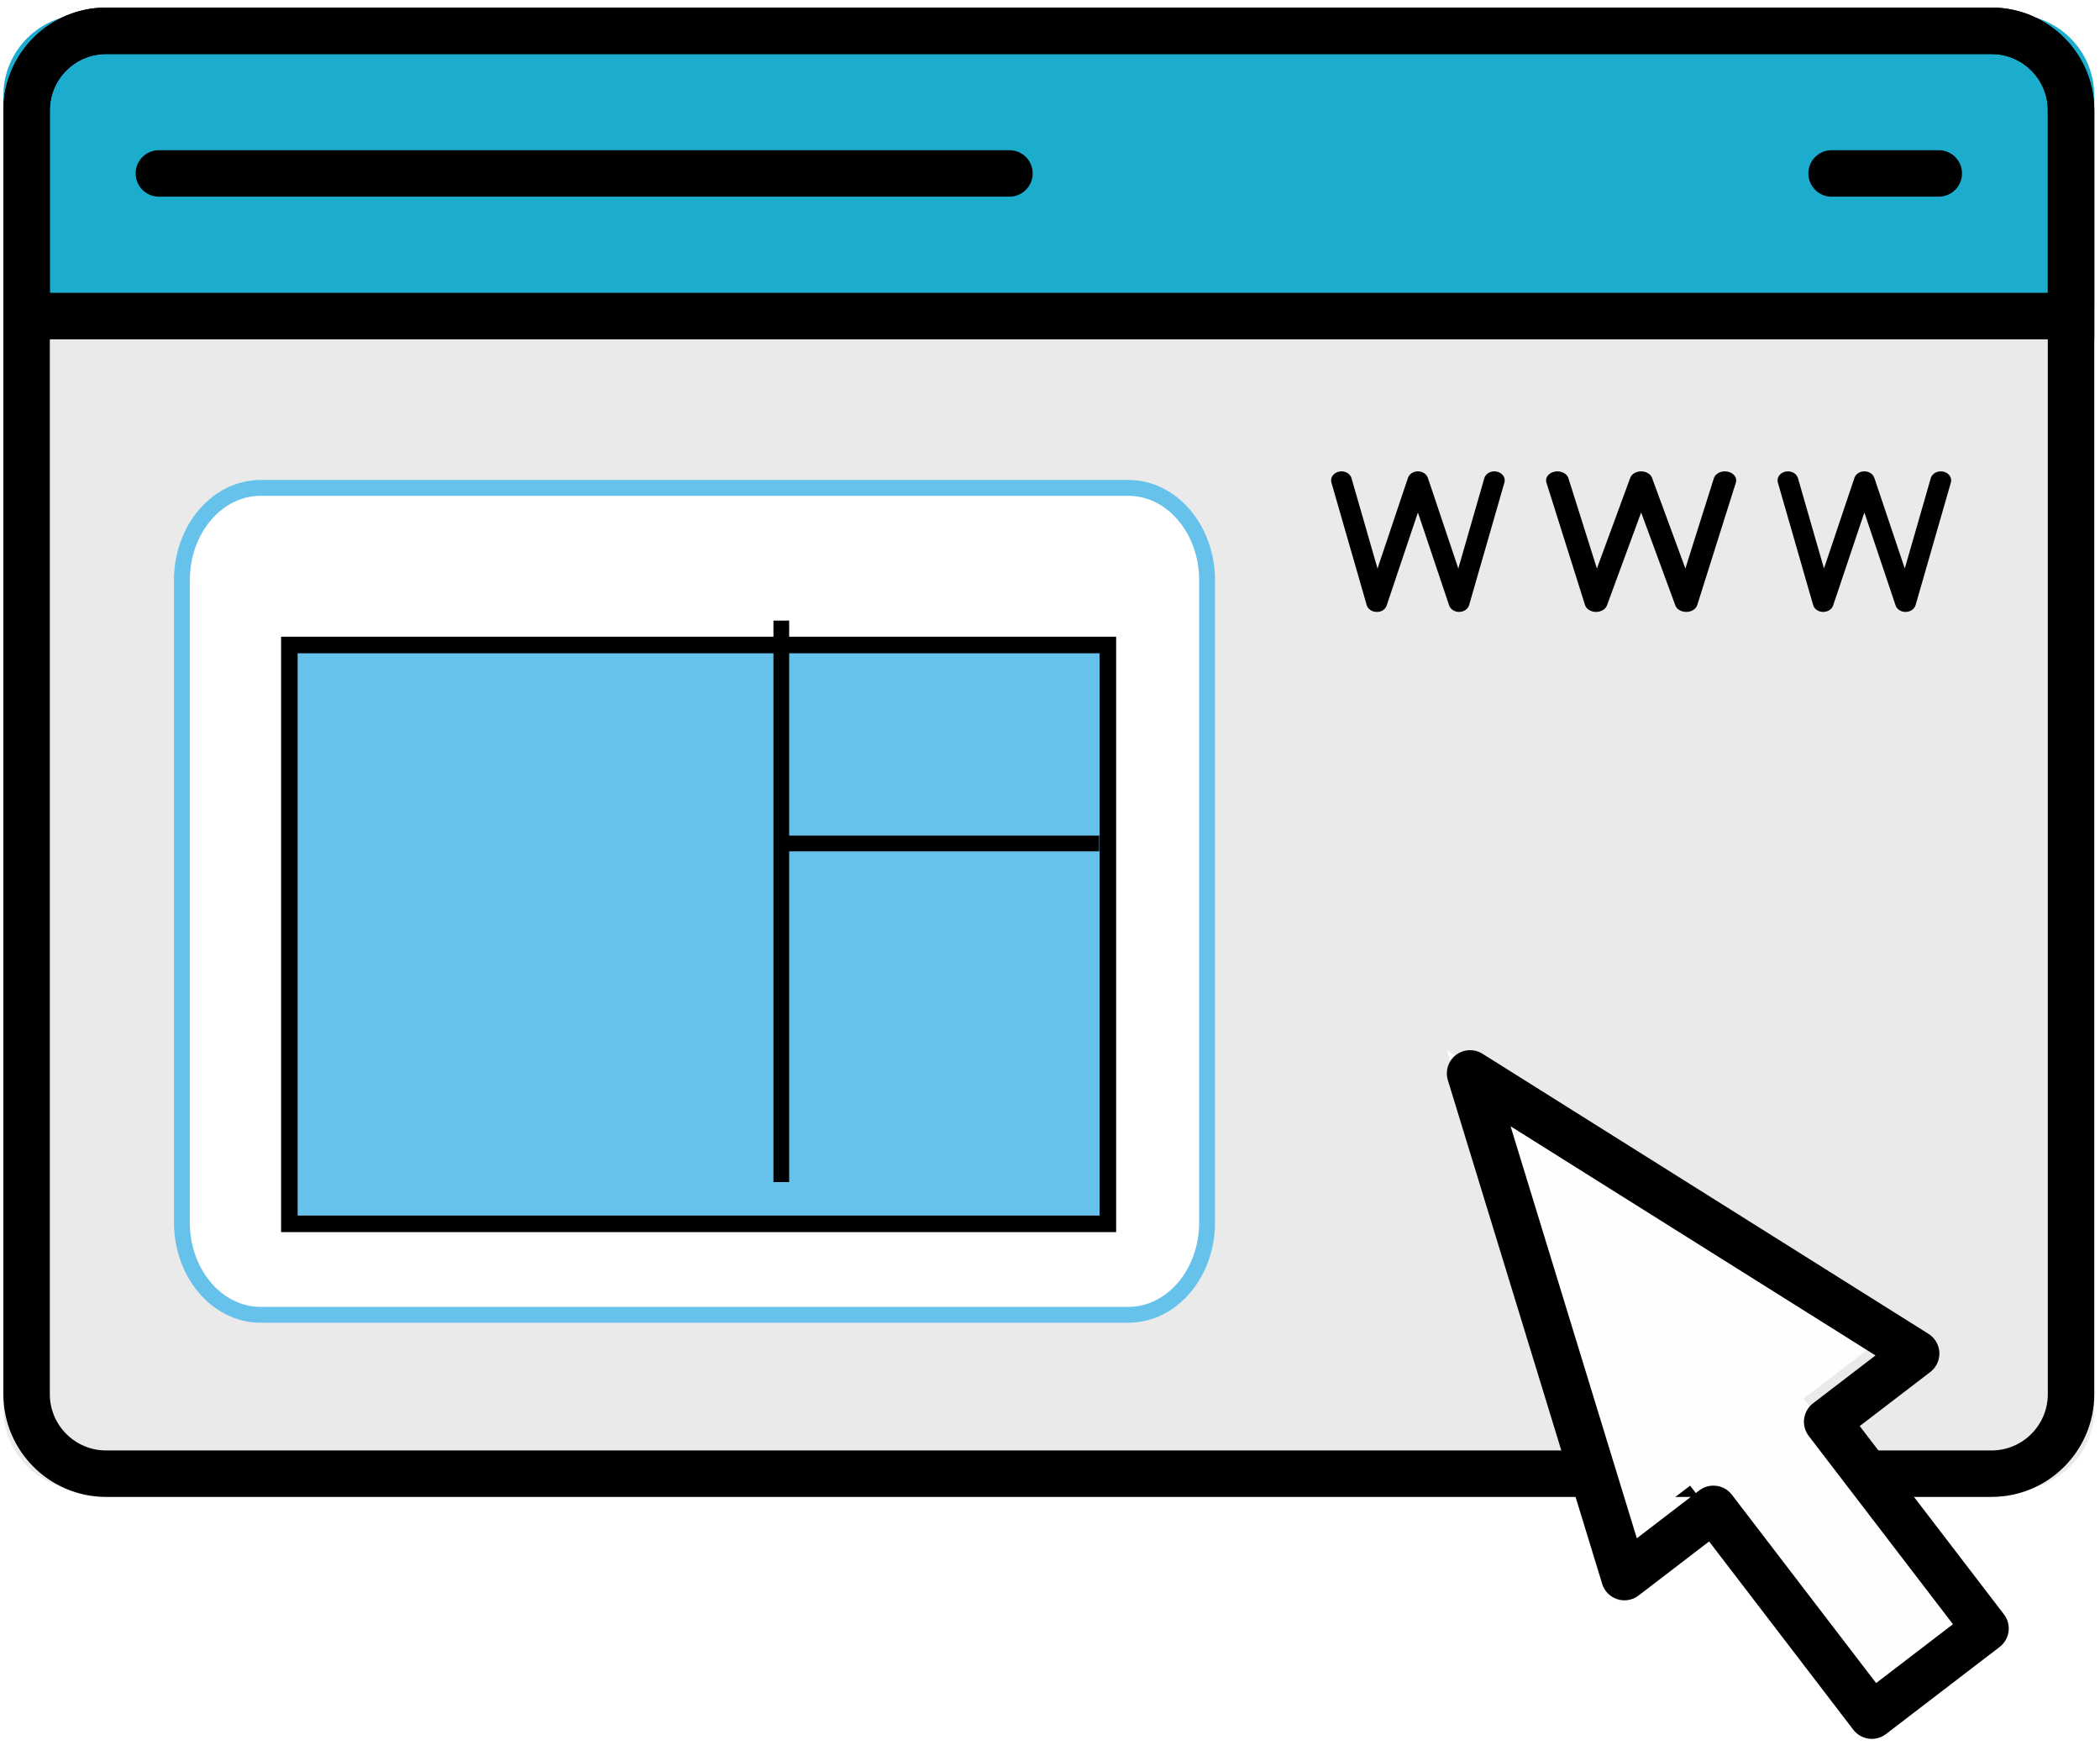
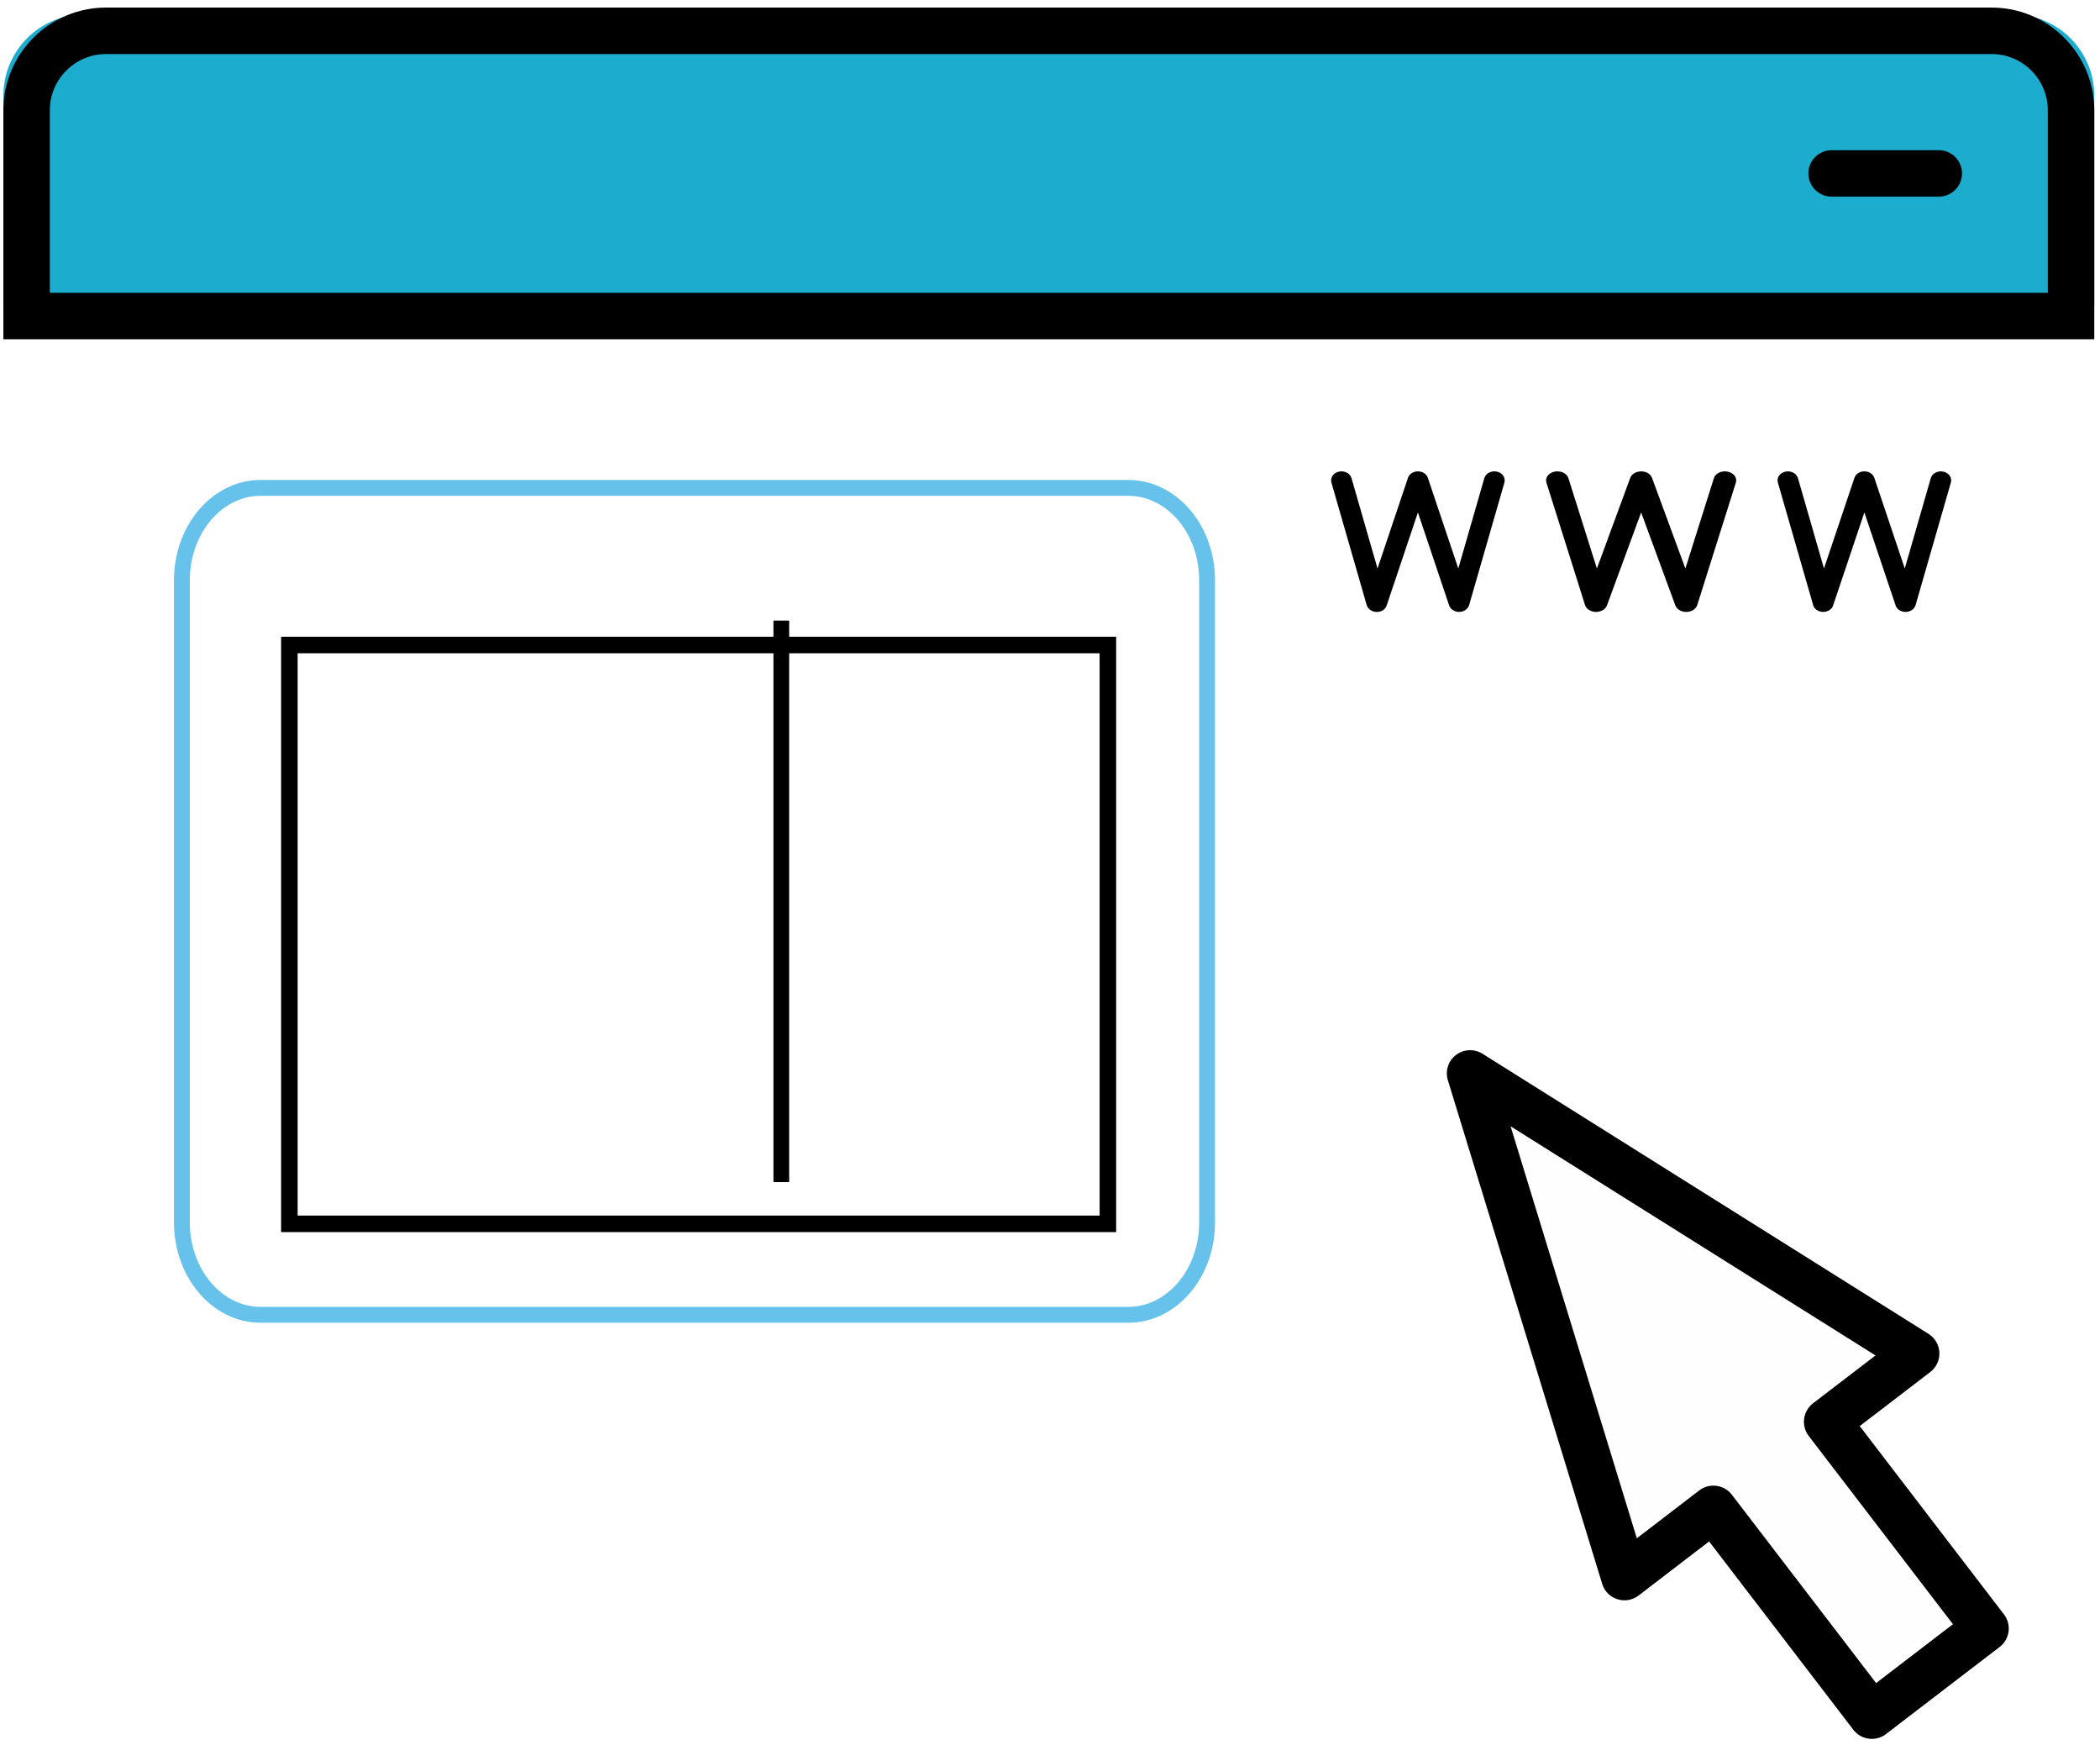
<svg xmlns="http://www.w3.org/2000/svg" width="254" height="211" viewBox="0 0 254 211" fill="none">
-   <path d="M0.407 37.023V170.366C0.407 175.795 4.807 180.195 10.236 180.195H243.474C248.903 180.195 253.304 175.795 253.304 170.366V37.023C171.145 23.313 86.741 23.979 0.407 37.023Z" fill="#EAEAEA" />
  <path d="M253.307 37.023V11.573C253.307 6.144 248.906 1.744 243.477 1.744H10.236C4.807 1.741 0.407 6.141 0.407 11.573V37.023H253.307Z" fill="#1BACCE" />
-   <path d="M240.884 181.022H12.83C5.979 181.022 0.407 175.449 0.407 168.601V13.338C0.407 6.487 5.979 0.915 12.83 0.915H240.884C247.734 0.915 253.307 6.487 253.307 13.338V168.601C253.307 175.449 247.734 181.022 240.884 181.022ZM12.83 6.535C9.078 6.535 6.027 9.586 6.027 13.338V168.601C6.027 172.353 9.078 175.404 12.83 175.404H240.884C244.635 175.404 247.687 172.353 247.687 168.601V13.338C247.687 9.586 244.635 6.535 240.884 6.535H12.83Z" fill="black" />
  <path d="M253.307 41.03H0.407V13.338C0.407 6.487 5.979 0.915 12.83 0.915H240.884C247.734 0.915 253.307 6.487 253.307 13.338V41.03ZM6.027 35.41H247.687V13.338C247.687 9.586 244.635 6.535 240.884 6.535H12.83C9.078 6.535 6.027 9.586 6.027 13.338V35.41Z" fill="black" />
-   <path d="M122.096 23.782H19.217C17.666 23.782 16.407 22.524 16.407 20.973C16.407 19.421 17.666 18.163 19.217 18.163H122.096C123.648 18.163 124.906 19.421 124.906 20.973C124.906 22.524 123.648 23.782 122.096 23.782Z" fill="black" />
  <path d="M234.499 23.782H221.537C219.983 23.782 218.727 22.524 218.727 20.973C218.727 19.421 219.983 18.163 221.537 18.163H234.499C236.053 18.163 237.309 19.421 237.309 20.973C237.309 22.524 236.05 23.782 234.499 23.782Z" fill="black" />
  <path d="M176.48 73.999C175.925 73.999 175.434 73.68 175.278 73.215L171.5 61.973L167.723 73.215C167.565 73.687 167.105 74.022 166.497 73.999C165.932 73.989 165.443 73.651 165.305 73.174L161.038 58.355C160.869 57.771 161.277 57.179 161.949 57.033C162.621 56.887 163.3 57.241 163.468 57.826L166.614 68.749L170.298 57.785C170.454 57.321 170.944 57.001 171.5 57.001C172.056 57.001 172.546 57.321 172.703 57.785L176.386 68.749L179.532 57.826C179.701 57.241 180.383 56.887 181.052 57.033C181.723 57.179 182.13 57.771 181.962 58.355L177.695 73.174C177.557 73.651 177.069 73.989 176.504 73.999C176.496 73.999 176.489 73.999 176.48 73.999Z" fill="black" />
  <path d="M203.955 73.999C203.347 73.999 202.809 73.68 202.638 73.215L198.501 61.973L194.364 73.215C194.192 73.68 193.655 73.999 193.047 73.999C193.039 73.999 193.029 73.999 193.02 73.999C192.401 73.989 191.866 73.651 191.715 73.174L187.042 58.355C186.857 57.771 187.304 57.179 188.039 57.033C188.774 56.887 189.519 57.241 189.703 57.826L193.149 68.749L197.183 57.785C197.354 57.321 197.891 57.001 198.5 57.001C199.109 57.001 199.645 57.321 199.816 57.785L203.85 68.75L207.298 57.827C207.481 57.241 208.225 56.887 208.961 57.034C209.697 57.18 210.142 57.772 209.959 58.357L205.284 73.175C205.134 73.652 204.599 73.99 203.981 74C203.971 73.999 203.962 73.999 203.955 73.999Z" fill="black" />
  <path d="M220.52 74C220.511 74 220.504 74 220.495 74C219.93 73.99 219.442 73.652 219.305 73.174L215.038 58.355C214.869 57.771 215.276 57.179 215.949 57.033C216.621 56.891 217.3 57.241 217.468 57.825L220.614 68.749L224.299 57.784C224.455 57.319 224.945 57 225.501 57C226.057 57 226.547 57.319 226.703 57.784L230.387 68.748L233.533 57.825C233.7 57.24 234.38 56.889 235.052 57.033C235.723 57.18 236.13 57.772 235.962 58.355L231.695 73.174C231.559 73.652 231.07 73.99 230.505 74C230.497 74 230.488 74 230.48 74C229.926 74 229.435 73.682 229.278 73.216L225.501 61.974L221.722 73.216C221.566 73.682 221.076 74 220.52 74Z" fill="black" />
  <path fill-rule="evenodd" clip-rule="evenodd" d="M136.471 59H31.529C26.267 59 22 64.003 22 70.174V147.826C22 153.997 26.267 159 31.529 159H136.471C141.734 159 146 153.997 146 147.826V70.174C146 64.003 141.734 59 136.471 59Z" fill="white" stroke="#66C2EB" stroke-width="1.916" />
  <g filter="url(#filter0_d_0_1)">
-     <path fill-rule="evenodd" clip-rule="evenodd" d="M134 74H35V144H134V74Z" fill="#66C2EB" />
    <path fill-rule="evenodd" clip-rule="evenodd" d="M134 74H35V144H134V74Z" stroke="black" stroke-width="2" />
  </g>
  <path d="M94.5 76V142" stroke="black" stroke-width="1.902" stroke-linecap="square" />
-   <path d="M132 102H96" stroke="black" stroke-width="1.902" stroke-linecap="square" />
  <path d="M228.952 160.86L175 127L193.658 187.893L204.421 179.659L223.585 204.668L237.326 194.131L218.162 169.122L228.952 160.86Z" fill="#FEFEFE" />
  <path d="M226.398 210.284C226.275 210.284 226.151 210.275 226.03 210.258C225.288 210.16 224.62 209.772 224.167 209.182L206.72 186.407L198.186 192.949C197.453 193.511 196.489 193.674 195.62 193.393C194.741 193.112 194.058 192.421 193.791 191.541L175.124 130.631C174.779 129.51 175.169 128.291 176.102 127.577C177.032 126.866 178.314 126.807 179.306 127.428L233.26 161.305C234.039 161.794 234.528 162.635 234.573 163.553C234.615 164.472 234.205 165.357 233.474 165.917L224.937 172.455L242.384 195.228C243.329 196.459 243.095 198.223 241.862 199.167L228.107 209.705C227.615 210.084 227.014 210.284 226.398 210.284ZM207.243 179.658C207.366 179.658 207.49 179.666 207.611 179.683C208.353 179.778 209.021 180.169 209.474 180.759L226.921 203.534L236.214 196.416L218.766 173.644C218.314 173.051 218.115 172.304 218.213 171.568C218.311 170.826 218.699 170.157 219.289 169.704L226.845 163.913L182.709 136.201L197.978 186.025L205.531 180.234C206.026 179.86 206.627 179.658 207.243 179.658Z" fill="black" />
  <defs>
    <filter id="filter0_d_0_1" x="30" y="73" width="109" height="80" filterUnits="userSpaceOnUse" color-interpolation-filters="sRGB">
      <feFlood flood-opacity="0" result="BackgroundImageFix" />
      <feColorMatrix in="SourceAlpha" type="matrix" values="0 0 0 0 0 0 0 0 0 0 0 0 0 0 0 0 0 0 127 0" result="hardAlpha" />
      <feOffset dy="4" />
      <feGaussianBlur stdDeviation="2" />
      <feComposite in2="hardAlpha" operator="out" />
      <feColorMatrix type="matrix" values="0 0 0 0 0 0 0 0 0 0 0 0 0 0 0 0 0 0 0.25 0" />
      <feBlend mode="normal" in2="BackgroundImageFix" result="effect1_dropShadow_0_1" />
      <feBlend mode="normal" in="SourceGraphic" in2="effect1_dropShadow_0_1" result="shape" />
    </filter>
  </defs>
</svg>